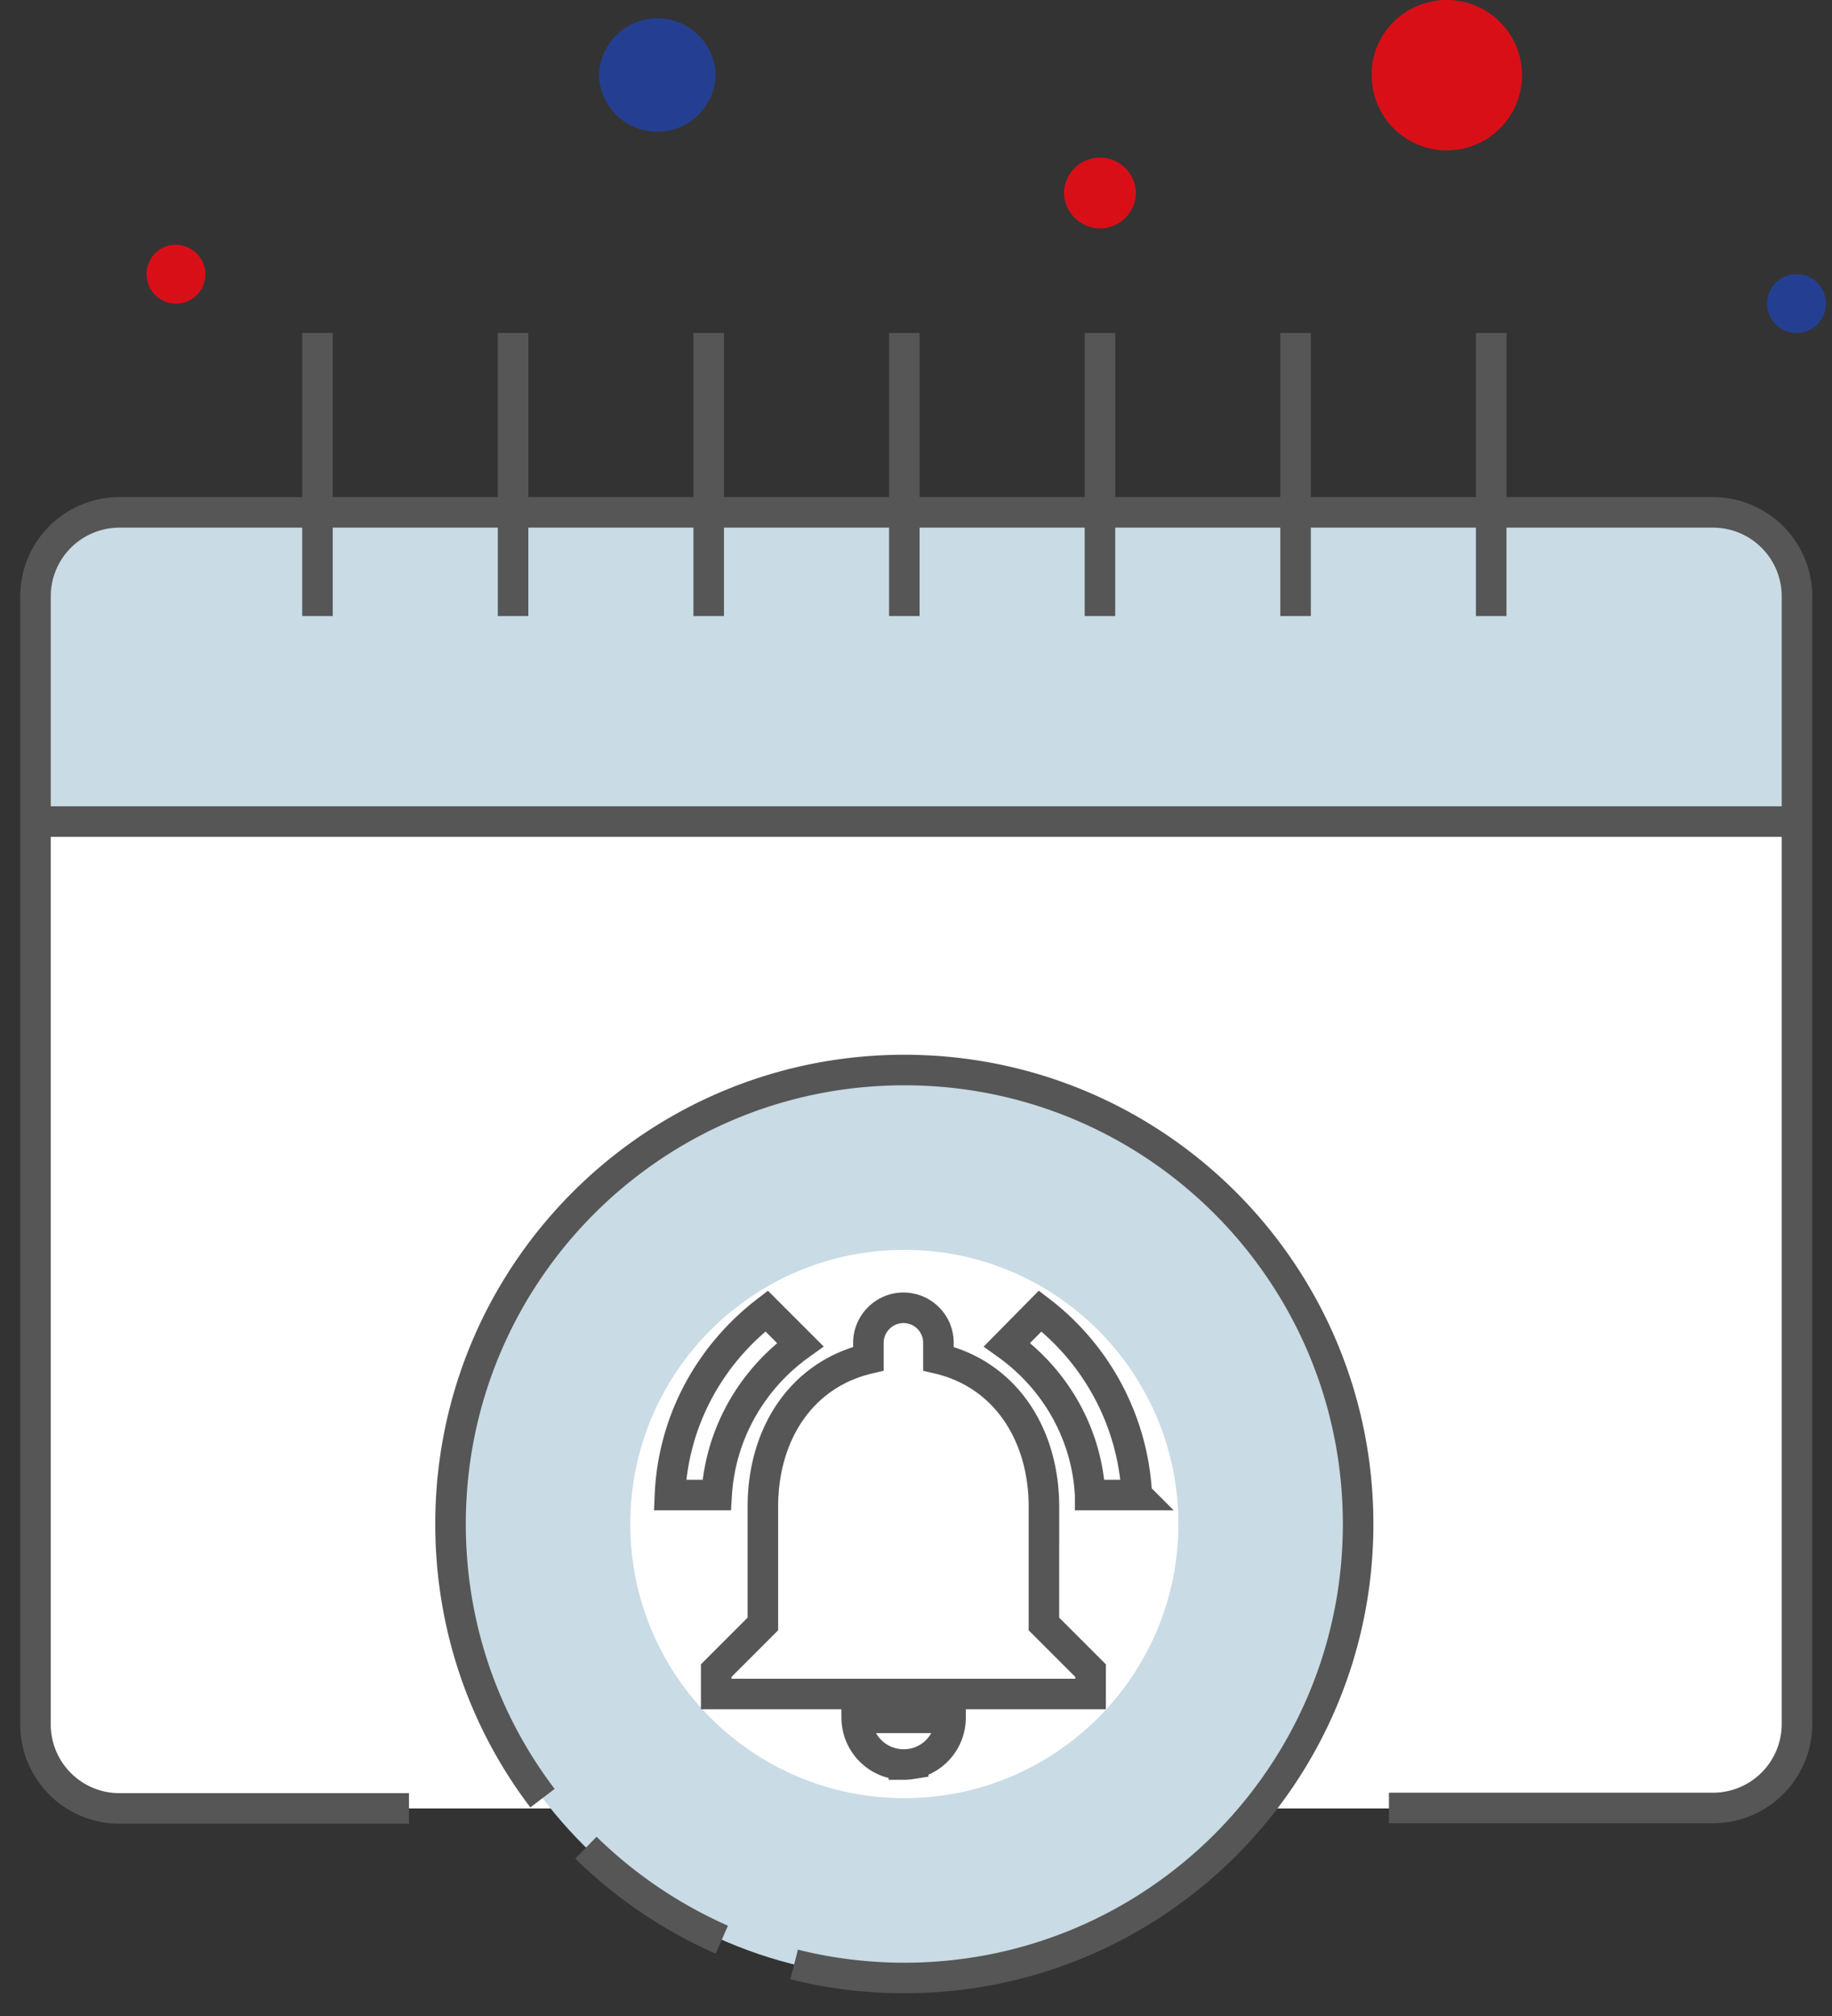
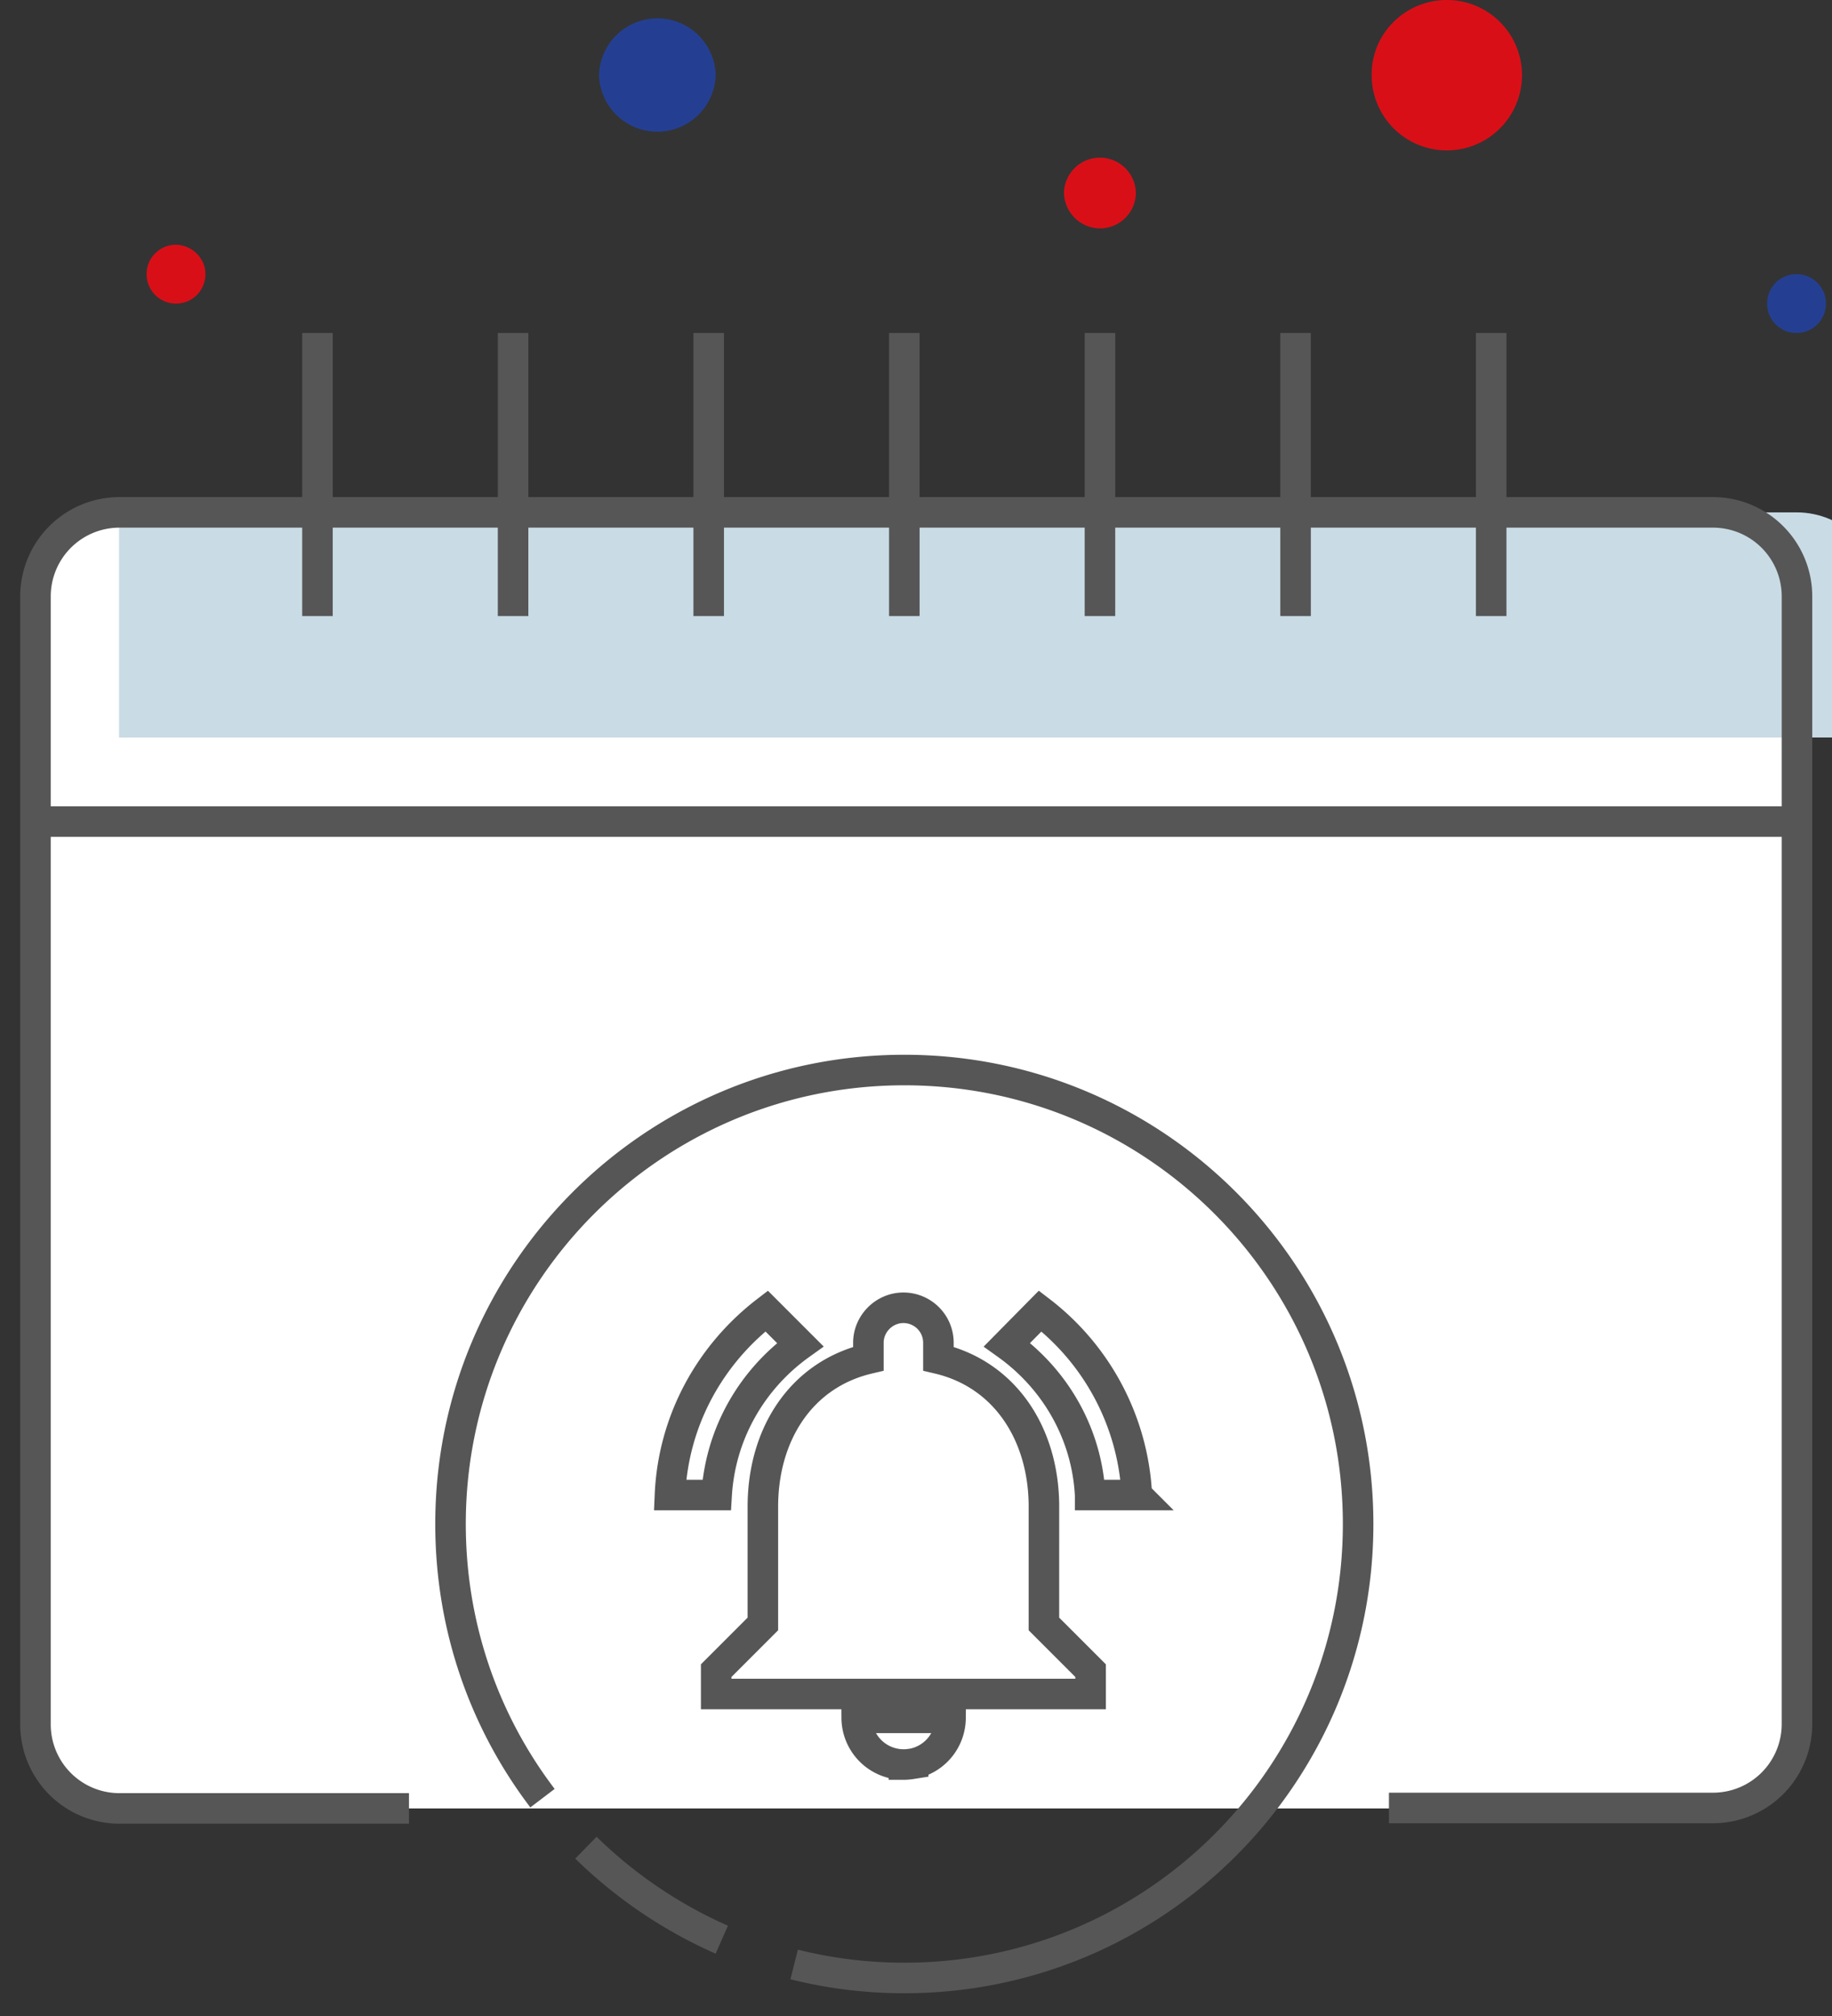
<svg xmlns="http://www.w3.org/2000/svg" width="90" height="99" fill="none" viewBox="0 0 90 99">
  <rect x="0" y="0" width="90" height="99" fill="#333333" stroke="none" />
  <path fill="#fff" d="M84.129 88.807H5.849A4.126 4.126 0 0 1 1.72 84.68v-55.39a4.126 4.126 0 0 1 4.129-4.128h78.28a4.126 4.126 0 0 1 4.128 4.128v55.367c.023 2.293-1.835 4.151-4.129 4.151z" />
-   <path fill="#C9DBE4" d="M84.129 25.16H5.849A4.126 4.126 0 0 0 1.72 29.29v11.055h86.56V29.289c0-2.27-1.858-4.128-4.151-4.128z" />
+   <path fill="#C9DBE4" d="M84.129 25.16H5.849v11.055h86.56V29.289c0-2.27-1.858-4.128-4.151-4.128z" />
  <path stroke="#565656" stroke-miterlimit="10" stroke-width="1.5" d="M15.596 16.353v13.9M25.206 16.353v13.9M34.816 16.353v13.9M44.427 16.353v13.9M54.037 16.353v13.9M63.647 16.353v13.9M73.257 16.353v13.9" />
  <path fill="#D90F18" d="M55.803 9.45c0 .986-.803 1.766-1.766 1.766A1.782 1.782 0 0 1 52.27 9.45a1.767 1.767 0 0 1 3.532 0z" />
  <path fill="#243F92" d="M35.16 3.693a2.868 2.868 0 0 1-5.733 0 2.868 2.868 0 0 1 5.734 0zM89.702 14.908c0 .803-.642 1.445-1.445 1.445a1.439 1.439 0 0 1-1.445-1.445c0-.803.642-1.445 1.445-1.445s1.445.643 1.445 1.445z" />
  <path fill="#D90F18" d="M10.092 13.463c0 .803-.643 1.445-1.445 1.445a1.439 1.439 0 0 1-1.445-1.445c0-.802.642-1.445 1.445-1.445.802.023 1.445.665 1.445 1.445zM74.77 3.693a3.69 3.69 0 0 1-3.692 3.692 3.69 3.69 0 0 1-3.693-3.692C67.362 1.65 69.037 0 71.078 0a3.69 3.69 0 0 1 3.693 3.693z" />
-   <path fill="#C9DBE4" d="M44.427 97.133c12.312 0 22.293-9.981 22.293-22.293 0-12.313-9.981-22.294-22.293-22.294-12.313 0-22.294 9.981-22.294 22.294 0 12.312 9.981 22.293 22.294 22.293z" />
  <path fill="#fff" d="M44.427 88.303c7.435 0 13.463-6.028 13.463-13.463 0-7.436-6.028-13.464-13.463-13.464-7.436 0-13.464 6.028-13.464 13.464 0 7.435 6.028 13.463 13.464 13.463z" />
  <path stroke="#565656" stroke-miterlimit="10" stroke-width="1.5" d="M35.459 95.252a22.568 22.568 0 0 1-6.675-4.518M26.651 88.303c-2.844-3.739-4.518-8.395-4.518-13.463 0-12.317 9.977-22.294 22.294-22.294 12.316 0 22.293 9.977 22.293 22.294 0 12.316-9.977 22.293-22.293 22.293-1.858 0-3.693-.23-5.413-.665M1.973 40.344H88.28" />
  <path stroke="#565656" stroke-miterlimit="10" stroke-width="1.5" d="M20.092 88.807H5.872a4.126 4.126 0 0 1-4.129-4.128v-55.39a4.126 4.126 0 0 1 4.129-4.128h78.28a4.126 4.126 0 0 1 4.128 4.128v55.367a4.126 4.126 0 0 1-4.129 4.128H68.234" />
  <path stroke="#565656" stroke-miterlimit="10" stroke-width="1.5" d="M39.312 66.032l-1.651-1.651c-2.753 2.11-4.588 5.344-4.748 9.036h2.293c.184-3.05 1.766-5.71 4.106-7.385zm14.243 7.385h2.294a12.14 12.14 0 0 0-4.748-9.036l-1.629 1.651c2.34 1.674 3.922 4.335 4.083 7.385zm-2.27.574c0-3.532-1.881-6.491-5.184-7.27v-.78c0-.964-.78-1.72-1.72-1.72s-1.72.779-1.72 1.72v.78c-3.303.779-5.184 3.715-5.184 7.27v5.757l-2.293 2.293v1.147h18.394v-1.147l-2.294-2.293V73.99zm-6.881 12.66c.16 0 .32-.023.458-.045a2.305 2.305 0 0 0 1.835-2.248h-4.61a2.305 2.305 0 0 0 2.317 2.293z" />
</svg>